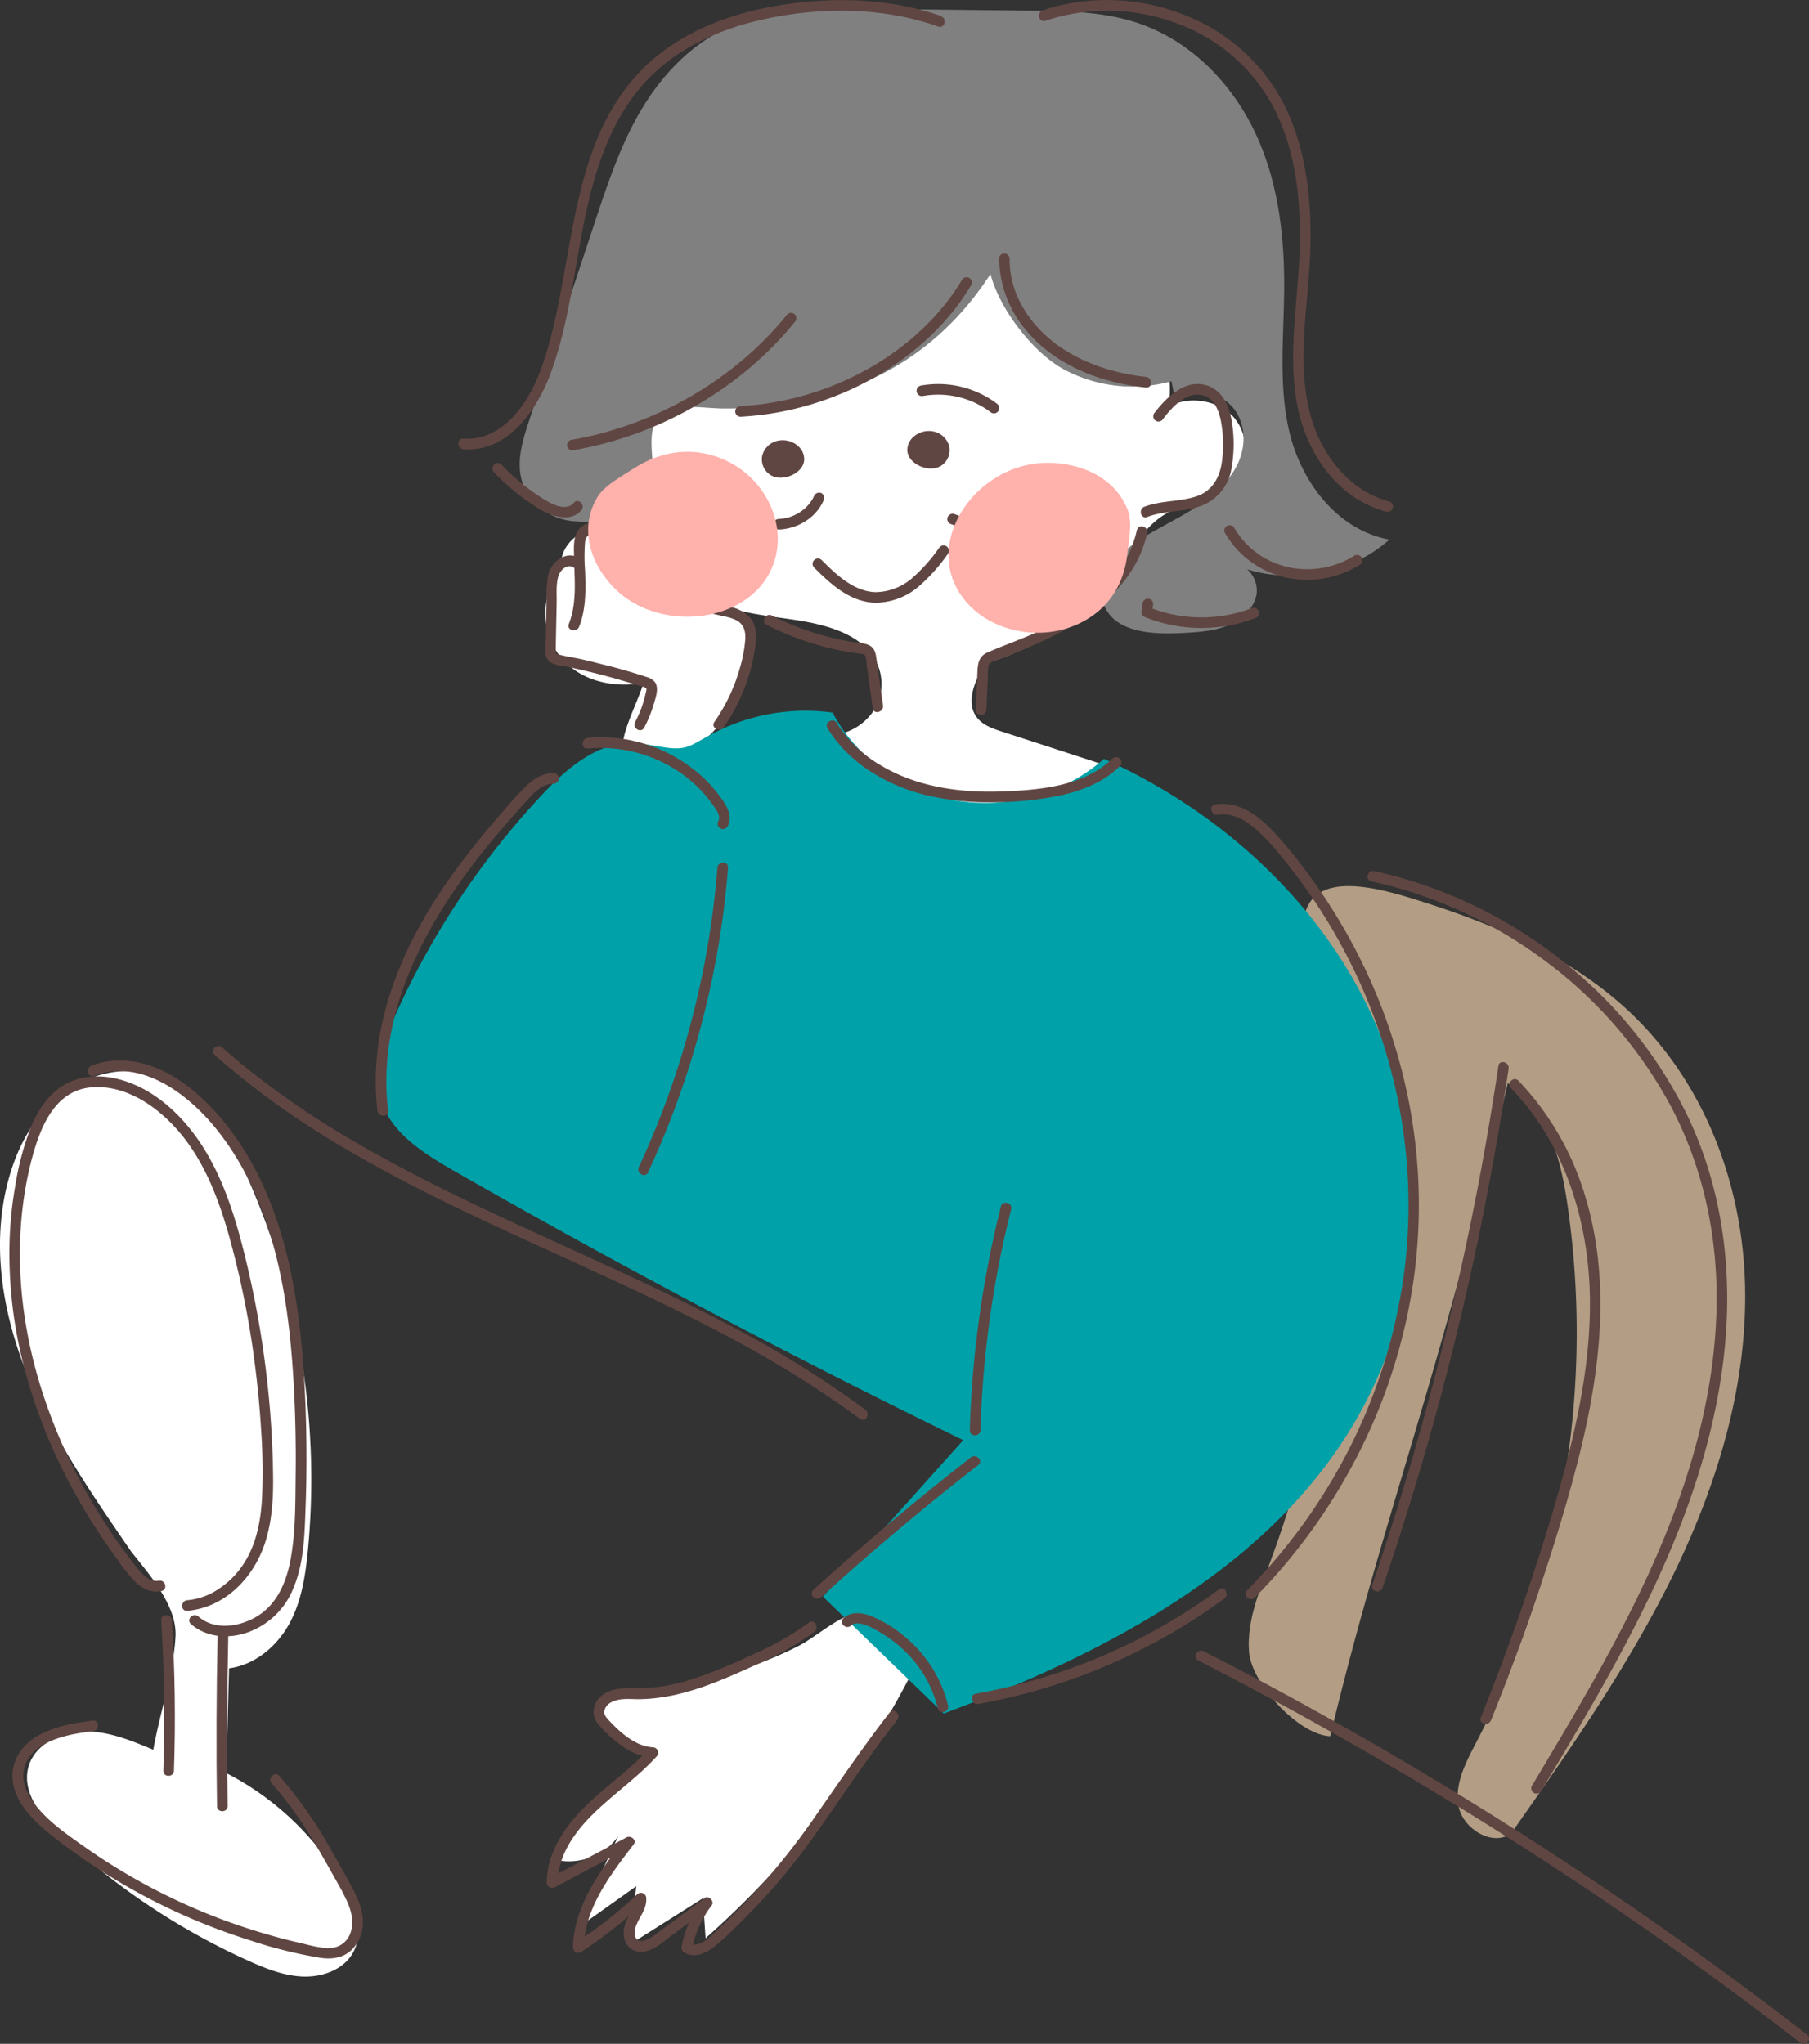
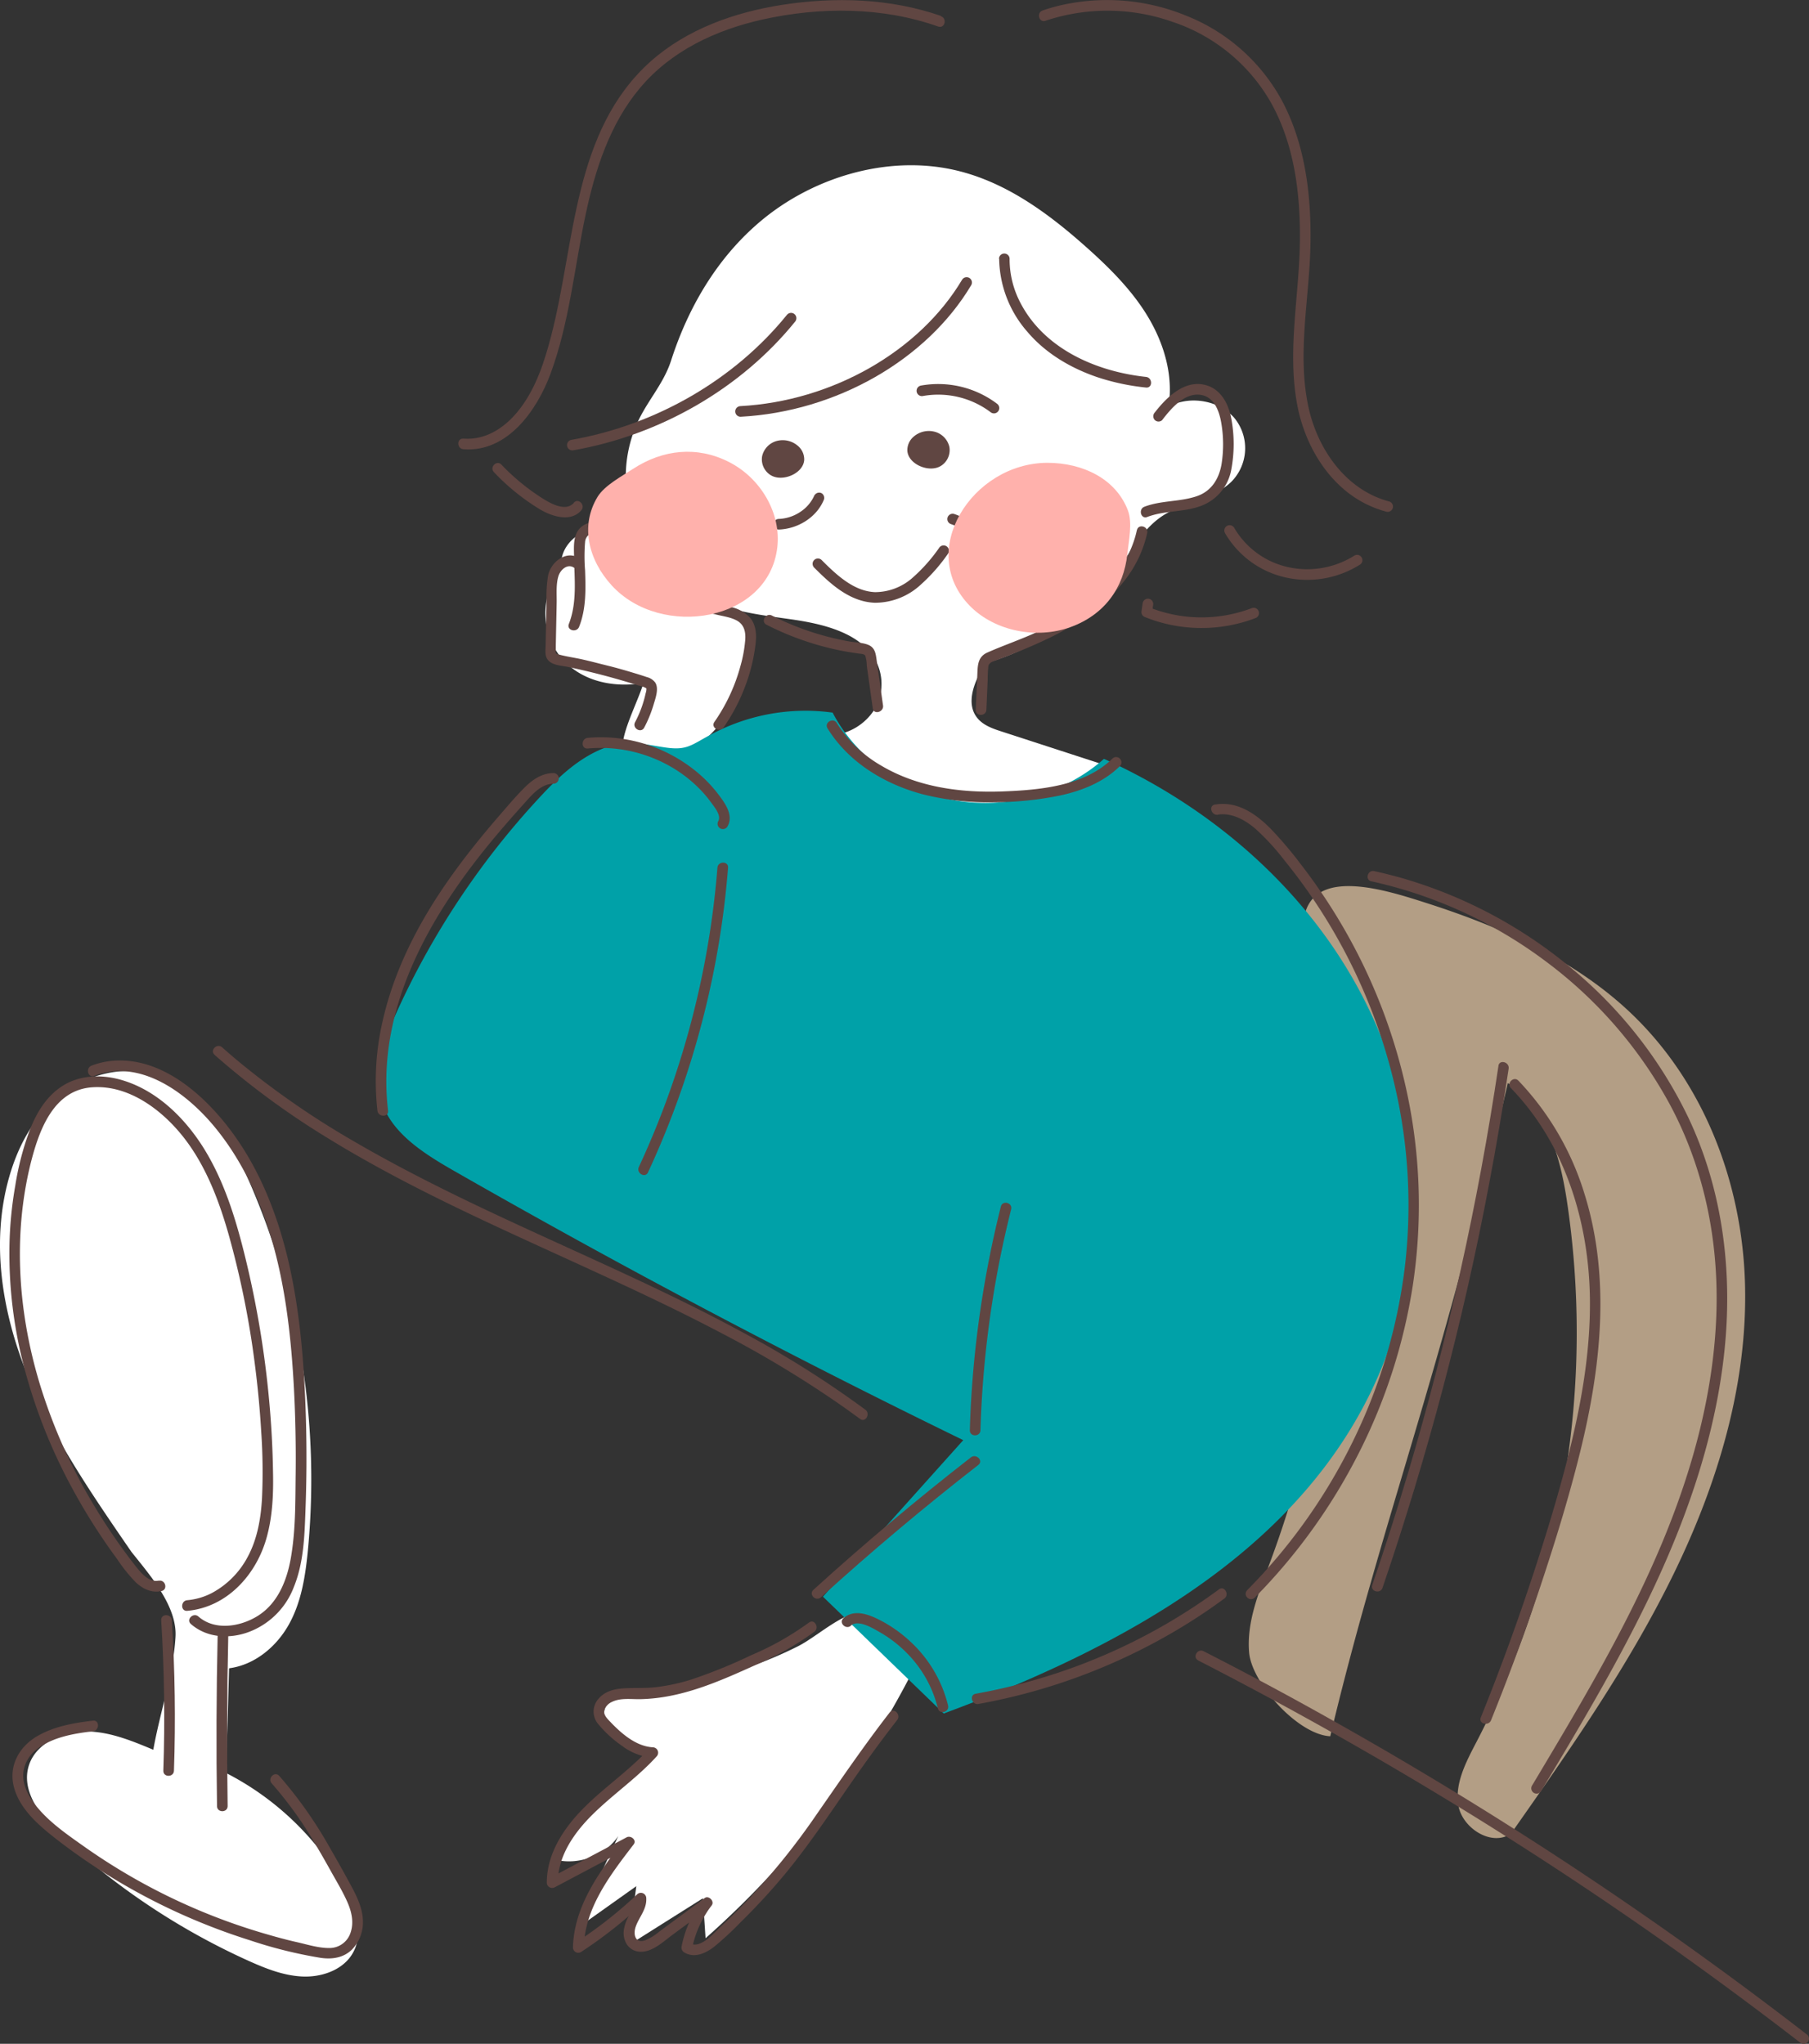
<svg xmlns="http://www.w3.org/2000/svg" viewBox="0 0 510.91 577.28">
  <rect x="0" y="0" width="510.91" height="577.28" fill="#333333" stroke="none" />
  <defs>
    <style>.cls-1{isolation:isolate;}.cls-2{fill:#b39e85;}.cls-3{fill:#fff;}.cls-4{fill:gray;}.cls-5{fill:#00a1a8;}.cls-6{fill:#604642;}.cls-7{fill:none;stroke:#604642;stroke-linecap:round;stroke-linejoin:round;stroke-width:3px;}.cls-8{fill:#ffb1ac;mix-blend-mode:multiply;}</style>
  </defs>
  <g class="cls-1">
    <g id="レイヤー_2" data-name="レイヤー 2">
      <g id="デザイン">
        <path class="cls-2" d="M459.83,285.43c21.42,19.94,32.18,48.66,33,77s-7.61,56.44-20.2,82.22-29.26,49.57-45.87,73.24c-5.45,3.79-13.67-1.49-14.84-7.78s2.14-12.45,5.12-18.18a250.37,250.37,0,0,0,25.47-152.91c-1.92-12.46-5.63-26-16.66-33.11-19,82.77-35.66,123.74-50.15,184.5-9.18-.47-22.15-15-22.91-23.61s2.72-17,5.79-25.21A296.05,296.05,0,0,0,377,324.67c-.92-20.4-7.38-40-8.91-60.07-1.64-21.45,22.21-13.58,35.28-9.38C423.93,261.85,444.16,270.85,459.83,285.43Z" />
        <path class="cls-3" d="M182.37,477.12c-4,.33-8.56.76-10.76,3.89s-.63,7.77,2.47,10.26,7.24,3.4,11.21,4.23A65.9,65.9,0,0,0,157,525.31c6.57,1.57,14.06-1.29,17.61-6.73L162.47,545l17.24-12.25-2.19,16.66,21-13.24.75,11.28a256.47,256.47,0,0,0,63-84.69c-5.34-2.61-12.84-8.32-19.15-7.49-5.94.78-12.55,7.11-17.83,9.76A118.31,118.31,0,0,1,182.37,477.12Z" />
        <path class="cls-3" d="M177.85,143.7c3.1,12.05,12.72,22.44,25,27,6.67,2.47,13.87,3.26,20.95,4.28,9.09,1.32,19.32,3.88,23.51,11.6a14.07,14.07,0,0,1-.28,13.73,15.79,15.79,0,0,1-12.3,7.37,62.16,62.16,0,0,0,40.19,22.25A64.19,64.19,0,0,0,320,218.68l-36.92-12c-2.49-.8-5.11-1.69-6.81-3.59-3.87-4.31-1-10.83,2-15.73a69.93,69.93,0,0,0,37.22-26.14c4-5.56,7.21-11.91,13.08-15.67s14.15-4.55,19.2-9.48a13.48,13.48,0,0,0,.94-17.9c-4.3-5.11-12.75-6.59-18.7-3.27,1.43-8.79-1.22-17.85-5.89-25.58S312.79,75.09,305.89,69c-10.1-8.9-21.43-17.17-34.77-20.61-18.88-4.87-39.81,1-54.78,12.84-13.24,10.52-21.82,25.12-26.8,40.59-2.29,7.11-7.37,12-10.13,19A37.19,37.19,0,0,0,177.85,143.7Z" />
-         <path class="cls-4" d="M392.39,152.4c-14.52-2.64-24.54-15.93-28-29.49s-1.77-27.74-1.7-41.68c.07-15-1.79-30.32-8.31-44S336.29,11.47,321.26,6.48C311.43,3.21,300.8,3.07,290.39,3L244.66,2.5c-13.25-.14-27-.16-39,5.23C195,12.57,186.76,21.42,181,31.2s-9.35,20.55-12.89,31.23q-9.32,28.13-18.62,56.23c-1.84,5.55-3.7,11.47-2.11,17.09,1.79,6.3,8.19,11.17,15.09,11.49s19.66,3.26,22.09-2.85c2.11-5.34-2.79-20.91.82-25.48,4.57-5.78,11.67-3.54,19.31-3.52,32.31.07,58.24-12,75.05-38,2.42,9.58,11.78,22.11,20.83,27a41.1,41.1,0,0,0,30.27,3.3l1.2,5.71c4.29-4,12.17-2.87,16,1.52s4,10.94,1.5,16.14-7.1,9.2-12.09,12.4S327,149.18,322,152.37c-6.82,4.36-13.3,12.17-9.88,19.24s13.4,7.59,21.5,7.19c4.43-.22,9-.46,13.06-2.1s7.7-5,8.24-9.13a8,8,0,0,0-2.7-6.76C365.9,165,382,161.77,392.39,152.4Z" />
        <path class="cls-3" d="M211.4,179.51c-.52-4.08-2.54-7.84-4.53-11.49a88.8,88.8,0,0,0-8.61-13.76,46.87,46.87,0,0,0-12.07-10.51c-2.9-1.76-6.3-3.27-9.68-2.63-4,.74-6.89,4.77-6.18,8.52-6.29-1.2-12.82,4.83-11.67,10.79a20,20,0,0,0-1,24.26c5.46,7.52,15.09,9.76,24.1,8.21C178.61,203,167.19,220.63,188,215,202.58,211,213.2,193.54,211.4,179.51Z" />
        <path class="cls-5" d="M235.16,201.28c6.63,12.78,20,22.27,34.81,24.81s30.86-2,41.82-11.75c26.63,12,49.83,30.87,65.53,54.41s23.74,51.67,21.86,79.42a123,123,0,0,1-20.4,59.63c-24.94,37.45-68.57,60-112.24,76.18l-34.12-33,39.63-44.21q-73.17-35.64-143.63-75.95c-8.51-4.87-17.63-10.54-20.61-19.5-2.7-8.11.37-16.85,3.88-24.68a226.89,226.89,0,0,1,40.55-61.24c5.34-5.78,11.24-11.46,18.8-14.27,6.24-2.31,10.74-.89,16.89,0s7.27-.7,12.89-3.68A56.42,56.42,0,0,1,235.16,201.28Z" />
        <path class="cls-3" d="M37.12,438.33c-11-16-22.09-32.09-29.33-49.86s-10.44-37.58-5.2-56c2.3-8.12,6.35-16,12.83-21.76s15.62-9.23,24.43-7.92C54.65,305,63.83,319,69.63,332a210.72,210.72,0,0,1,17.3,106.19c-.7,7-1.8,14.17-5.23,20.44s-9.57,11.6-17,12.58l-.83,29.58a80.42,80.42,0,0,1,33.52,32.35c3.32,6.05,5.67,13.71,1.69,19.39-2.91,4.13-8.55,6-13.81,5.73s-10.22-2.24-15-4.39a196.07,196.07,0,0,1-52.74-35c-5.9-5.51-11.86-13-9.29-20.47,2.06-6,9.23-9.34,15.92-9.35s13,2.61,19.14,5.17c1.8-10.27,5.67-21.5,6.26-31.8C50.12,453.76,42.43,445,37.12,438.33Z" />
        <path class="cls-6" d="M217.62,134.18a5.24,5.24,0,0,1-2.37-5.35,5.77,5.77,0,0,1,4.17-4.29,6.55,6.55,0,0,1,6,1.46,5,5,0,0,1,1.71,3.9C226.89,133.77,220.92,136.26,217.62,134.18Z" />
        <path class="cls-7" d="M280.72,115.26a26.09,26.09,0,0,0-20.35-4.88" />
        <path class="cls-6" d="M265.76,131.58a5.26,5.26,0,0,0,2.37-5.35,5.78,5.78,0,0,0-4.17-4.29,6.56,6.56,0,0,0-6,1.46,5,5,0,0,0-1.7,3.9C256.49,131.16,262.45,133.66,265.76,131.58Z" />
        <path class="cls-7" d="M273,79.79c-12.33,20.68-37.41,35-63.85,36.42" />
        <path class="cls-7" d="M223.42,89.87c-15,18.54-37.46,31.58-61.78,35.84" />
        <path class="cls-6" d="M265.78,4.51c-14.36-5-30-5.46-45-3.12-13.34,2.09-26.75,6.83-37,15.93C161.75,37,162.52,68.58,155.63,95c-1.86,7.12-4.17,14.33-8.65,20.27-3.86,5.13-9.42,9.13-16.1,8.62-1.92-.15-1.91,2.85,0,3,12.45.95,20.77-11,24.59-21.29,5.36-14.5,6.74-30,9.93-45C168.08,47.93,172.26,35,180.63,25c8.81-10.61,21.54-16.56,34.79-19.5,16.2-3.6,33.81-3.59,49.56,2,1.83.64,2.61-2.25.8-2.89Z" />
        <path class="cls-6" d="M162.09,142c-2.42,2.83-7.14-.1-9.47-1.62a61.15,61.15,0,0,1-11-9.14c-1.34-1.4-3.46.72-2.12,2.12a62.66,62.66,0,0,0,12.93,10.47c3.33,2,8.74,3.81,11.75.3,1.25-1.46-.86-3.6-2.12-2.13Z" />
        <path class="cls-6" d="M295.27,5.87A55.18,55.18,0,0,1,331,6.12a50.29,50.29,0,0,1,27.82,22.64c6.69,11.83,8.44,25.73,8.31,39.13-.15,15.46-3.65,31.07-.76,46.45,2.22,11.89,9.41,23.73,20.84,28.67a30.71,30.71,0,0,0,4.35,1.52,1.5,1.5,0,0,0,.8-2.89c-12.18-3.21-20.15-14.62-22.77-26.45-3.39-15.35.32-31.22.53-46.69.19-13.55-1.51-27.53-7.85-39.68A52.9,52.9,0,0,0,335,4.43a58.77,58.77,0,0,0-36.22-2.75q-2.19.55-4.32,1.29c-1.81.63-1,3.53.8,2.9Z" />
        <path class="cls-6" d="M282.19,73.09a31.94,31.94,0,0,0,7.94,20.59c5.16,6.12,12.28,10.3,19.8,12.86a64.34,64.34,0,0,0,13.73,2.92c1.91.2,1.9-2.8,0-3-14.44-1.56-29.49-8.24-36-22a26.37,26.37,0,0,1-2.52-11.35,1.5,1.5,0,0,0-3,0Z" />
        <path class="cls-6" d="M328.24,118.63c2.43-3.14,6.09-7.56,10.54-7.14,4,.37,5.51,4.41,6.11,7.81a35.68,35.68,0,0,1,.09,11.89c-.73,4.1-2.84,7.52-6.91,8.94-4.81,1.66-10.08,1.17-14.86,3-1.78.68-1,3.59.8,2.89,4.88-1.87,10.31-1.3,15.2-3.13a13.49,13.49,0,0,0,8.59-10.56,38.89,38.89,0,0,0,0-13.82c-.73-4.16-2.78-8.44-7.13-9.7-6-1.74-11.18,3.38-14.53,7.7a1.56,1.56,0,0,0,0,2.12,1.51,1.51,0,0,0,2.12,0Z" />
        <path class="cls-6" d="M216.49,176.46a81.53,81.53,0,0,0,20.62,7.23c1.78.36,3.56.65,5.36.9.58.08,1.6.07,1.91.62a9.62,9.62,0,0,1,.42,2.79l1.69,12.06c.27,1.9,3.16,1.09,2.9-.8l-1.8-12.79c-.26-1.84-.44-3.52-2.35-4.32-1.55-.65-3.45-.65-5.1-.93A78.23,78.23,0,0,1,218,173.86c-1.72-.87-3.24,1.72-1.52,2.6Z" />
        <path class="cls-6" d="M321.08,149.75c-1.86,8.73-7.86,15.95-14.93,21.13a77.26,77.26,0,0,1-13,7.52c-4.68,2.18-9.56,3.81-14.27,5.9-2.86,1.26-2.75,3.83-2.87,6.57l-.43,9.6c-.08,1.93,2.92,1.93,3,0l.37-8.37a38,38,0,0,1,.18-3.85c.19-1.28,1.62-1.5,2.68-1.91,4.68-1.8,9.34-3.66,13.87-5.83,8.46-4,16.46-9.33,22.19-16.88A33.26,33.26,0,0,0,324,150.55c.4-1.88-2.49-2.69-2.9-.8Z" />
        <path class="cls-6" d="M204.38,205.44a53.35,53.35,0,0,0,7.32-15.29,49.41,49.41,0,0,0,1.71-8.43c.28-2.48.13-5.1-1.47-7.13a10.15,10.15,0,0,0-5.64-3.15c-1.09-.28-2.2-.49-3.29-.77-.91-.23-2.75-.4-2.61-1.57s.45-2.17.55-3.28a18.7,18.7,0,0,0,0-3.74,20.89,20.89,0,0,0-1.79-6.76c-2.17-4.77-7.25-10.07-13-8.94-1.89.38-1.09,3.27.8,2.9,2.44-.48,4.78,1.25,6.4,2.88a15.39,15.39,0,0,1,3.39,5.14,18,18,0,0,1,1.09,9.19,13.21,13.21,0,0,0-.49,3.47c.3,2.39,2.84,3.1,4.83,3.6s4,.72,5.8,1.65c2.1,1.09,2.63,3.07,2.51,5.31a38,38,0,0,1-1.36,7.57,50.64,50.64,0,0,1-7.37,15.83c-1.1,1.6,1.5,3.1,2.59,1.52Z" />
        <path class="cls-6" d="M182.1,150.7a63.89,63.89,0,0,0-.2,10.07,1.5,1.5,0,0,0,3,0,63.89,63.89,0,0,1,.2-10.07,1.5,1.5,0,0,0-3,0Z" />
        <path class="cls-6" d="M186.29,148.22c-1-4.59-4.89-8.91-9.7-9.46a5.2,5.2,0,0,0-5.65,3,8.17,8.17,0,0,0-.34,3.71c.12,1.47.2,2.94.19,4.42A44.34,44.34,0,0,1,169.51,160c-.46,1.87,2.43,2.67,2.89.79a47,47,0,0,0,1.36-9.66,44.4,44.4,0,0,0-.1-5c-.09-1.1-.43-2.62.23-3.59,1.17-1.72,4.16-.42,5.43.44A9.88,9.88,0,0,1,183.4,149c.42,1.89,3.31,1.09,2.89-.79Z" />
        <path class="cls-6" d="M171,148.16a6.15,6.15,0,0,0-6.93.76c-2.26,2-2,5.44-1.94,8.15.08,6.43.93,13-1.47,19.17-.7,1.8,2.2,2.58,2.9.79,2-5.07,1.87-10.56,1.68-15.92a49.57,49.57,0,0,1,0-8,2.9,2.9,0,0,1,4.27-2.37c1.7.91,3.22-1.68,1.51-2.59Z" />
        <path class="cls-6" d="M163.69,157.68c-3.78-2.38-8,1-8.87,4.74a36.24,36.24,0,0,0-.46,7.36l-.17,8.2-.08,4c0,1.23-.26,2.68.27,3.84,1,2.12,4.07,2.14,6,2.55,5.24,1.1,10.45,2.41,15.59,3.92,1.46.42,2.91.87,4.36,1.33a7.87,7.87,0,0,1,1.94.63c.55.39.21,0,.3.33a3.68,3.68,0,0,1-.21,1.19,32,32,0,0,1-3,8.22c-.89,1.71,1.7,3.23,2.59,1.51a36,36,0,0,0,2.65-6.5c.51-1.75,1.53-4.44.49-6.16a4.21,4.21,0,0,0-2.42-1.6c-1.21-.42-2.43-.79-3.65-1.16-2.37-.72-4.76-1.41-7.15-2s-4.81-1.24-7.23-1.79-4.81-.85-7.13-1.51c-.56-.16-.52-.24-.53-.77s0-1.33,0-2l.08-4,.16-7.7c.05-2.46-.24-5.25.51-7.62.53-1.71,2.47-3.55,4.32-2.39,1.64,1,3.14-1.57,1.51-2.59Z" />
        <path class="cls-6" d="M166,211.42a39.74,39.74,0,0,1,22.33,4.51,38.06,38.06,0,0,1,9,6.64,34.08,34.08,0,0,1,3.54,4.14c.9,1.26,2.9,3.58,2,5.21a1.5,1.5,0,0,0,2.59,1.52c1.82-3.19-.72-6.63-2.62-9.12a38.13,38.13,0,0,0-6.94-7A42.88,42.88,0,0,0,177.66,209a41.9,41.9,0,0,0-11.67-.59c-1.9.18-1.92,3.18,0,3Z" />
        <path class="cls-6" d="M156.33,218.36c-3.28,0-6,1.89-8.22,4.13-2.57,2.57-4.92,5.38-7.3,8.12-4.88,5.64-9.57,11.46-13.87,17.57C118.31,260.41,111.25,274,108,288.7a75,75,0,0,0-1.4,25c.22,1.89,3.23,1.91,3,0-3.5-29.23,12.32-56,30.4-77.54,2.61-3.11,5.29-6.16,8-9.17,2.2-2.43,4.73-5.6,8.31-5.63a1.5,1.5,0,0,0,0-3Z" />
        <path class="cls-6" d="M202.62,245.13a248.17,248.17,0,0,1-14.68,66.48q-3.41,9.17-7.51,18c-.8,1.74,1.78,3.27,2.59,1.52a252,252,0,0,0,20.28-66.45q1.55-9.75,2.32-19.59c.15-1.92-2.85-1.91-3,0Z" />
        <path class="cls-6" d="M233.72,205.73c6,9.7,16.34,15.88,27.17,18.69a75.75,75.75,0,0,0,19.9,2.18,94.53,94.53,0,0,0,18.6-1.91c6.22-1.35,12.34-3.79,16.93-8.33a1.5,1.5,0,0,0-2.12-2.12c-7.9,7.8-20.54,8.91-31.06,9.3-11.81.44-24-1.18-34.33-7.33a36.24,36.24,0,0,1-12.5-12c-1-1.64-3.6-.14-2.59,1.51Z" />
        <path class="cls-6" d="M344,230.08c3.94-.57,7.66,1.53,10.56,4a67.36,67.36,0,0,1,8.16,8.88,157.7,157.7,0,0,1,31.79,66.33,148.74,148.74,0,0,1,2.27,48.44A153.52,153.52,0,0,1,383.57,404a159.69,159.69,0,0,1-27,40.6c-1.4,1.53-2.84,3-4.29,4.51s.76,3.5,2.12,2.12a162.61,162.61,0,0,0,29.43-40.94,158,158,0,0,0,15.2-47.34,151.75,151.75,0,0,0-.8-50,159.08,159.08,0,0,0-17-47.72A161.47,161.47,0,0,0,367.3,244a110.87,110.87,0,0,0-8.31-9.8c-2.81-2.86-6.15-5.54-10.08-6.65a13.52,13.52,0,0,0-5.73-.31c-1.91.27-1.1,3.16.79,2.89Z" />
        <path class="cls-6" d="M282.67,340.79a296.43,296.43,0,0,0-8,48.91q-.56,7.13-.76,14.26c-.05,1.94,2.95,1.93,3,0a291.16,291.16,0,0,1,5.55-48.64q1.4-6.9,3.11-13.73c.47-1.88-2.43-2.68-2.9-.8Z" />
        <path class="cls-6" d="M274.2,411.64q-22.93,17.85-44.47,37.4c-1.44,1.3.69,3.41,2.12,2.12q21.51-19.53,44.47-37.4c1.52-1.18-.62-3.29-2.12-2.12Z" />
        <path class="cls-6" d="M240.28,459.17c2.11-1.84,6.19.71,8.1,1.79a35.23,35.23,0,0,1,7.49,5.7,33.37,33.37,0,0,1,9,15.84c.45,1.88,3.34,1.09,2.89-.79a36.37,36.37,0,0,0-10.83-18.21,38,38,0,0,0-9-6.19c-3-1.48-6.85-2.76-9.71-.26-1.46,1.27.67,3.38,2.12,2.12Z" />
        <path class="cls-6" d="M276.32,481.29a168.36,168.36,0,0,0,55.46-20.54,159.74,159.74,0,0,0,14-9.24c1.54-1.13,0-3.74-1.51-2.59a164.17,164.17,0,0,1-52.35,25.68q-8.08,2.31-16.36,3.8c-1.9.35-1.09,3.24.8,2.89Z" />
        <path class="cls-6" d="M60.66,298a227.49,227.49,0,0,0,32.53,23.84c11.62,7.12,23.72,13.42,36,19.36s25,11.65,37.52,17.4,25,11.59,37.15,18a305.72,305.72,0,0,1,34.89,21.17c1.39,1,2.78,2,4.15,3,1.54,1.16,3-1.44,1.51-2.59a283.88,283.88,0,0,0-34.29-21.65c-12.08-6.57-24.49-12.51-37-18.28s-25-11.35-37.4-17.25-24.41-12-36.13-18.84a237.6,237.6,0,0,1-33-23q-1.95-1.65-3.85-3.34c-1.44-1.28-3.57.83-2.12,2.12Z" />
        <path class="cls-6" d="M338.41,469q35.07,18,68.78,38.43t65.6,43.09q18,12.81,35.56,26.36a1.56,1.56,0,0,0,2.12,0,1.5,1.5,0,0,0,0-2.12q-31.12-24.09-63.92-45.89T379.14,487.5q-19.39-11-39.21-21.11c-1.72-.88-3.24,1.7-1.52,2.59Z" />
        <path class="cls-6" d="M230.05,139.81a10.74,10.74,0,0,1-4,4.76,11.7,11.7,0,0,1-6.07,2,1.5,1.5,0,0,0,0,3c5.26-.19,10.52-3.32,12.63-8.25a1.56,1.56,0,0,0-.54-2,1.51,1.51,0,0,0-2,.54Z" />
        <path class="cls-6" d="M423.21,301q-4.33,29.12-10.72,57.87T397.68,416q-4.74,15.94-10.12,31.69c-.62,1.83,2.28,2.62,2.9.8q9.53-27.94,17.08-56.5t13-57.45q3.1-16.29,5.54-32.69c.28-1.89-2.61-2.7-2.9-.79Z" />
        <path class="cls-6" d="M426.72,307.34c15.45,15.92,22.14,38.21,22.32,60,.1,13-1.9,25.92-4.85,38.56s-6.77,25.25-10.82,37.66q-6.86,21-15.15,41.53c-.73,1.79,2.17,2.57,2.89.8q7.56-18.71,13.94-37.84c4.17-12.55,8.09-25.22,11.25-38.06,5.85-23.76,8.63-49,1.21-72.75a80.18,80.18,0,0,0-18.66-32c-1.35-1.39-3.47.73-2.13,2.12Z" />
        <path class="cls-6" d="M387.32,248.93a128,128,0,0,1,49.36,22.69,124.23,124.23,0,0,1,34.81,40.11c9.6,17.78,13.76,37.77,13.3,57.91-.53,22.89-6.65,45.29-15.44,66.31-8.89,21.25-20.48,41.25-32.25,61q-2.22,3.74-4.45,7.45a1.5,1.5,0,0,0,2.59,1.51c12.1-20.21,24.24-40.49,33.9-62,9.46-21.06,16.48-43.37,18.26-66.49,1.61-21.09-1.46-42.44-10.51-61.64a125,125,0,0,0-33.23-42.43,131.46,131.46,0,0,0-48.83-25.65q-3.33-.91-6.71-1.65c-1.88-.41-2.68,2.48-.8,2.89Z" />
        <path class="cls-6" d="M44.82,446.44c-2.55.58-4.71-1.85-6.14-3.62-1.74-2.15-3.37-4.41-5-6.66q-4.8-6.8-8.92-14a153.39,153.39,0,0,1-13.2-30.21c-6.37-20.44-8.06-42.46-2.9-63.37C11,319.37,15,307.84,26.11,307.1c10.42-.7,19.94,6.61,26,14.47s9.72,17.49,12.43,27a253.6,253.6,0,0,1,7.43,36.7q1.24,9.56,1.81,19.18A165.44,165.44,0,0,1,74,423.12c-.31,5.7-1.31,11.57-4.06,16.65a24.58,24.58,0,0,1-10.05,10.15,18.69,18.69,0,0,1-7,2.06c-1.91.16-1.93,3.16,0,3,11.19-1,19.4-10.1,22.35-20.46,1.72-6,2-12.36,1.87-18.59-.1-6.78-.47-13.57-1.09-20.32a275.85,275.85,0,0,0-6.66-40.08c-2.59-10.61-5.78-21.3-11.5-30.7-5.49-9-13.82-17.26-24.3-20-5.37-1.38-11.29-1.11-16,1.95-4.41,2.84-7.17,7.41-9.06,12.18a80.08,80.08,0,0,0-4.18,15.88,110.09,110.09,0,0,0-1.65,17,126.2,126.2,0,0,0,4,33.78,153.06,153.06,0,0,0,12.54,32.53,167.53,167.53,0,0,0,8.84,15q2.4,3.65,5,7.16A44.58,44.58,0,0,0,38.42,447c2,1.83,4.44,3,7.2,2.39,1.88-.43,1.08-3.32-.8-2.9Z" />
        <path class="cls-6" d="M26.65,303.86c12.73-4.88,25.6,4.56,33.45,13.83,8.37,9.9,13.78,21.93,17.18,34.36,3.56,13,5,26.54,5.73,40q.64,12.18.49,24.39c-.09,7.42,0,15-1.16,22.39-1,6.78-3.55,13.91-9.67,17.66-4.88,3-12,4.16-16.63.1-1.45-1.26-3.58.85-2.12,2.12,4.46,3.89,10.73,4.26,16.14,2.32A21.82,21.82,0,0,0,83,448.22c2.74-6.71,3-14.16,3.26-21.3q.51-13.07.14-26.15c-.44-14.84-1.56-29.81-4.89-44.31C78.4,343.09,73.28,330,64.94,319c-7.87-10.39-20.21-21.11-34.26-19.25A21.28,21.28,0,0,0,25.85,301c-1.78.68-1,3.58.8,2.89Z" />
        <path class="cls-6" d="M45.53,457.65q1.32,21.23.6,42.48c-.06,1.94,2.94,1.93,3,0q.73-21.24-.6-42.48c-.12-1.91-3.13-1.93-3,0Z" />
        <path class="cls-6" d="M61.47,461.82q-.54,24.15-.18,48.31c0,1.93,3,1.93,3,0q-.36-24.15.18-48.31c0-1.94-2.95-1.94-3,0Z" />
        <path class="cls-6" d="M26.25,486c-5.46.64-11.2,1.64-16,4.54s-7.72,8.08-6.43,13.77c1.44,6.34,6.91,11.1,11.81,14.93A171.62,171.62,0,0,0,32.73,531a176.15,176.15,0,0,0,37.75,17,128,128,0,0,0,20.11,5c3.21.46,6.4,0,8.79-2.32a11,11,0,0,0,3.12-7.5c.1-4-1.77-7.68-3.61-11.05C97,528.61,95,525.09,93,521.61a119.3,119.3,0,0,0-14.13-20c-1.29-1.44-3.41.69-2.12,2.12a108.31,108.31,0,0,1,11.84,16.36c1.7,2.81,3.32,5.66,4.91,8.52s3.34,5.72,4.65,8.73C99.31,540,100,543,99,545.9a6.26,6.26,0,0,1-5.78,4.32c-3.14.07-6.43-1-9.46-1.68s-6.13-1.54-9.16-2.43a171.82,171.82,0,0,1-51.16-24.78c-5-3.54-10.39-7.26-14-12.27-1.82-2.53-3.27-5.59-2.8-8.79A9.77,9.77,0,0,1,10.5,494c4.38-3.35,10.41-4.38,15.75-5,1.89-.22,1.91-3.22,0-3Z" />
        <path class="cls-6" d="M228.46,458.3a81.46,81.46,0,0,1-16.32,9.22,146.49,146.49,0,0,1-17.31,7,56.1,56.1,0,0,1-9.4,2c-3.17.39-6.33.16-9.5.37-2.64.18-5.29.93-7,3.05a5.43,5.43,0,0,0,.05,7.06,33.29,33.29,0,0,0,6.73,6.14,16.37,16.37,0,0,0,8.66,3.31L183.27,494c-5.77,6.31-13,11.06-18.92,17.19-5.39,5.55-9.92,12.59-9.92,20.58a1.52,1.52,0,0,0,2.26,1.29l21.65-11.47-2.05-2c-6.88,8.92-14.18,18.74-14.47,30.48a1.5,1.5,0,0,0,2.25,1.29A125.9,125.9,0,0,0,182,537.18l-2.56-1.06c.11,1.83-.89,3.34-1.74,4.88a11.25,11.25,0,0,0-1.53,4.26c-.32,2.92,1.3,5.75,4.44,6,3.63.27,6.86-3,9.56-4.94l10.27-7.59-2.06-2.05a31.57,31.57,0,0,0-5.87,13.06,1.56,1.56,0,0,0,.69,1.69c2.87,1.8,6.14.27,8.55-1.61a90.18,90.18,0,0,0,7.53-7,180.12,180.12,0,0,0,12.29-13.33c6.82-8.24,12.73-17.15,18.82-25.93,4.18-6,8.47-11.95,13-17.74,1.17-1.5-.94-3.64-2.13-2.12-7.18,9.26-13.76,18.91-20.45,28.52a199.05,199.05,0,0,1-19.69,24.5c-2.48,2.58-5,5.08-7.64,7.53-1.86,1.75-5.78,6.42-8.74,4.57l.69,1.69A29.65,29.65,0,0,1,201,538.18c.9-1.18-.87-2.93-2-2.06l-8.69,6.42-4.14,3.06a14.6,14.6,0,0,1-4,2.45c-2.87.94-3.38-1.82-2.6-3.94,1-2.75,3.14-4.87,2.95-8a1.52,1.52,0,0,0-2.56-1.07,120.61,120.61,0,0,1-17.33,13.63l2.26,1.3c.27-11.13,7.56-20.53,14.06-29,1-1.27-.86-2.68-2-2l-21.65,11.47,2.25,1.3c0-7.61,4.7-14.2,9.91-19.33,5.78-5.7,12.56-10.31,18-16.32a1.52,1.52,0,0,0-1.06-2.56c-5-.29-9.24-4.21-12.49-7.67-.72-.77-1.51-1.74-1.23-2.86a4,4,0,0,1,2.23-2.33c2.42-1.16,5.41-.68,8-.74,11.64-.26,22.18-5,32.61-9.71A82.71,82.71,0,0,0,230,460.89c1.51-1.16,0-3.76-1.52-2.59Z" />
        <path class="cls-7" d="M231,159.25c4.44,4.46,9.57,9.23,16.06,9.5a17.51,17.51,0,0,0,11.39-4.2,48.1,48.1,0,0,0,8.05-9" />
        <path class="cls-7" d="M269.05,146.61a22.62,22.62,0,0,1,11.26,8.58" />
        <path class="cls-7" d="M347.28,149.84a25,25,0,0,0,16,11.77,26.47,26.47,0,0,0,20-3.39" />
        <path class="cls-7" d="M324.2,170.6l-.33,2.28a41.33,41.33,0,0,0,30.2.29" />
        <path class="cls-8" d="M172.78,165.37c-6.57-7.18-9-16.83-4-25.06,2-3.22,6.76-5.75,10-7.87,8.42-5.5,18.1-6.54,27.12-1.94s14.75,14.5,13.63,24.1C217.1,175.62,186.71,180.57,172.78,165.37Z" />
        <path class="cls-8" d="M295.79,130.72c10.06,0,19.39,4.54,22.77,13.47,1.33,3.5.23,8.59-.17,12.28-1,9.61-6.51,17.21-16.08,20.67S281,178.27,274,171.22C258.69,155.77,274.48,130.8,295.79,130.72Z" />
      </g>
    </g>
  </g>
</svg>